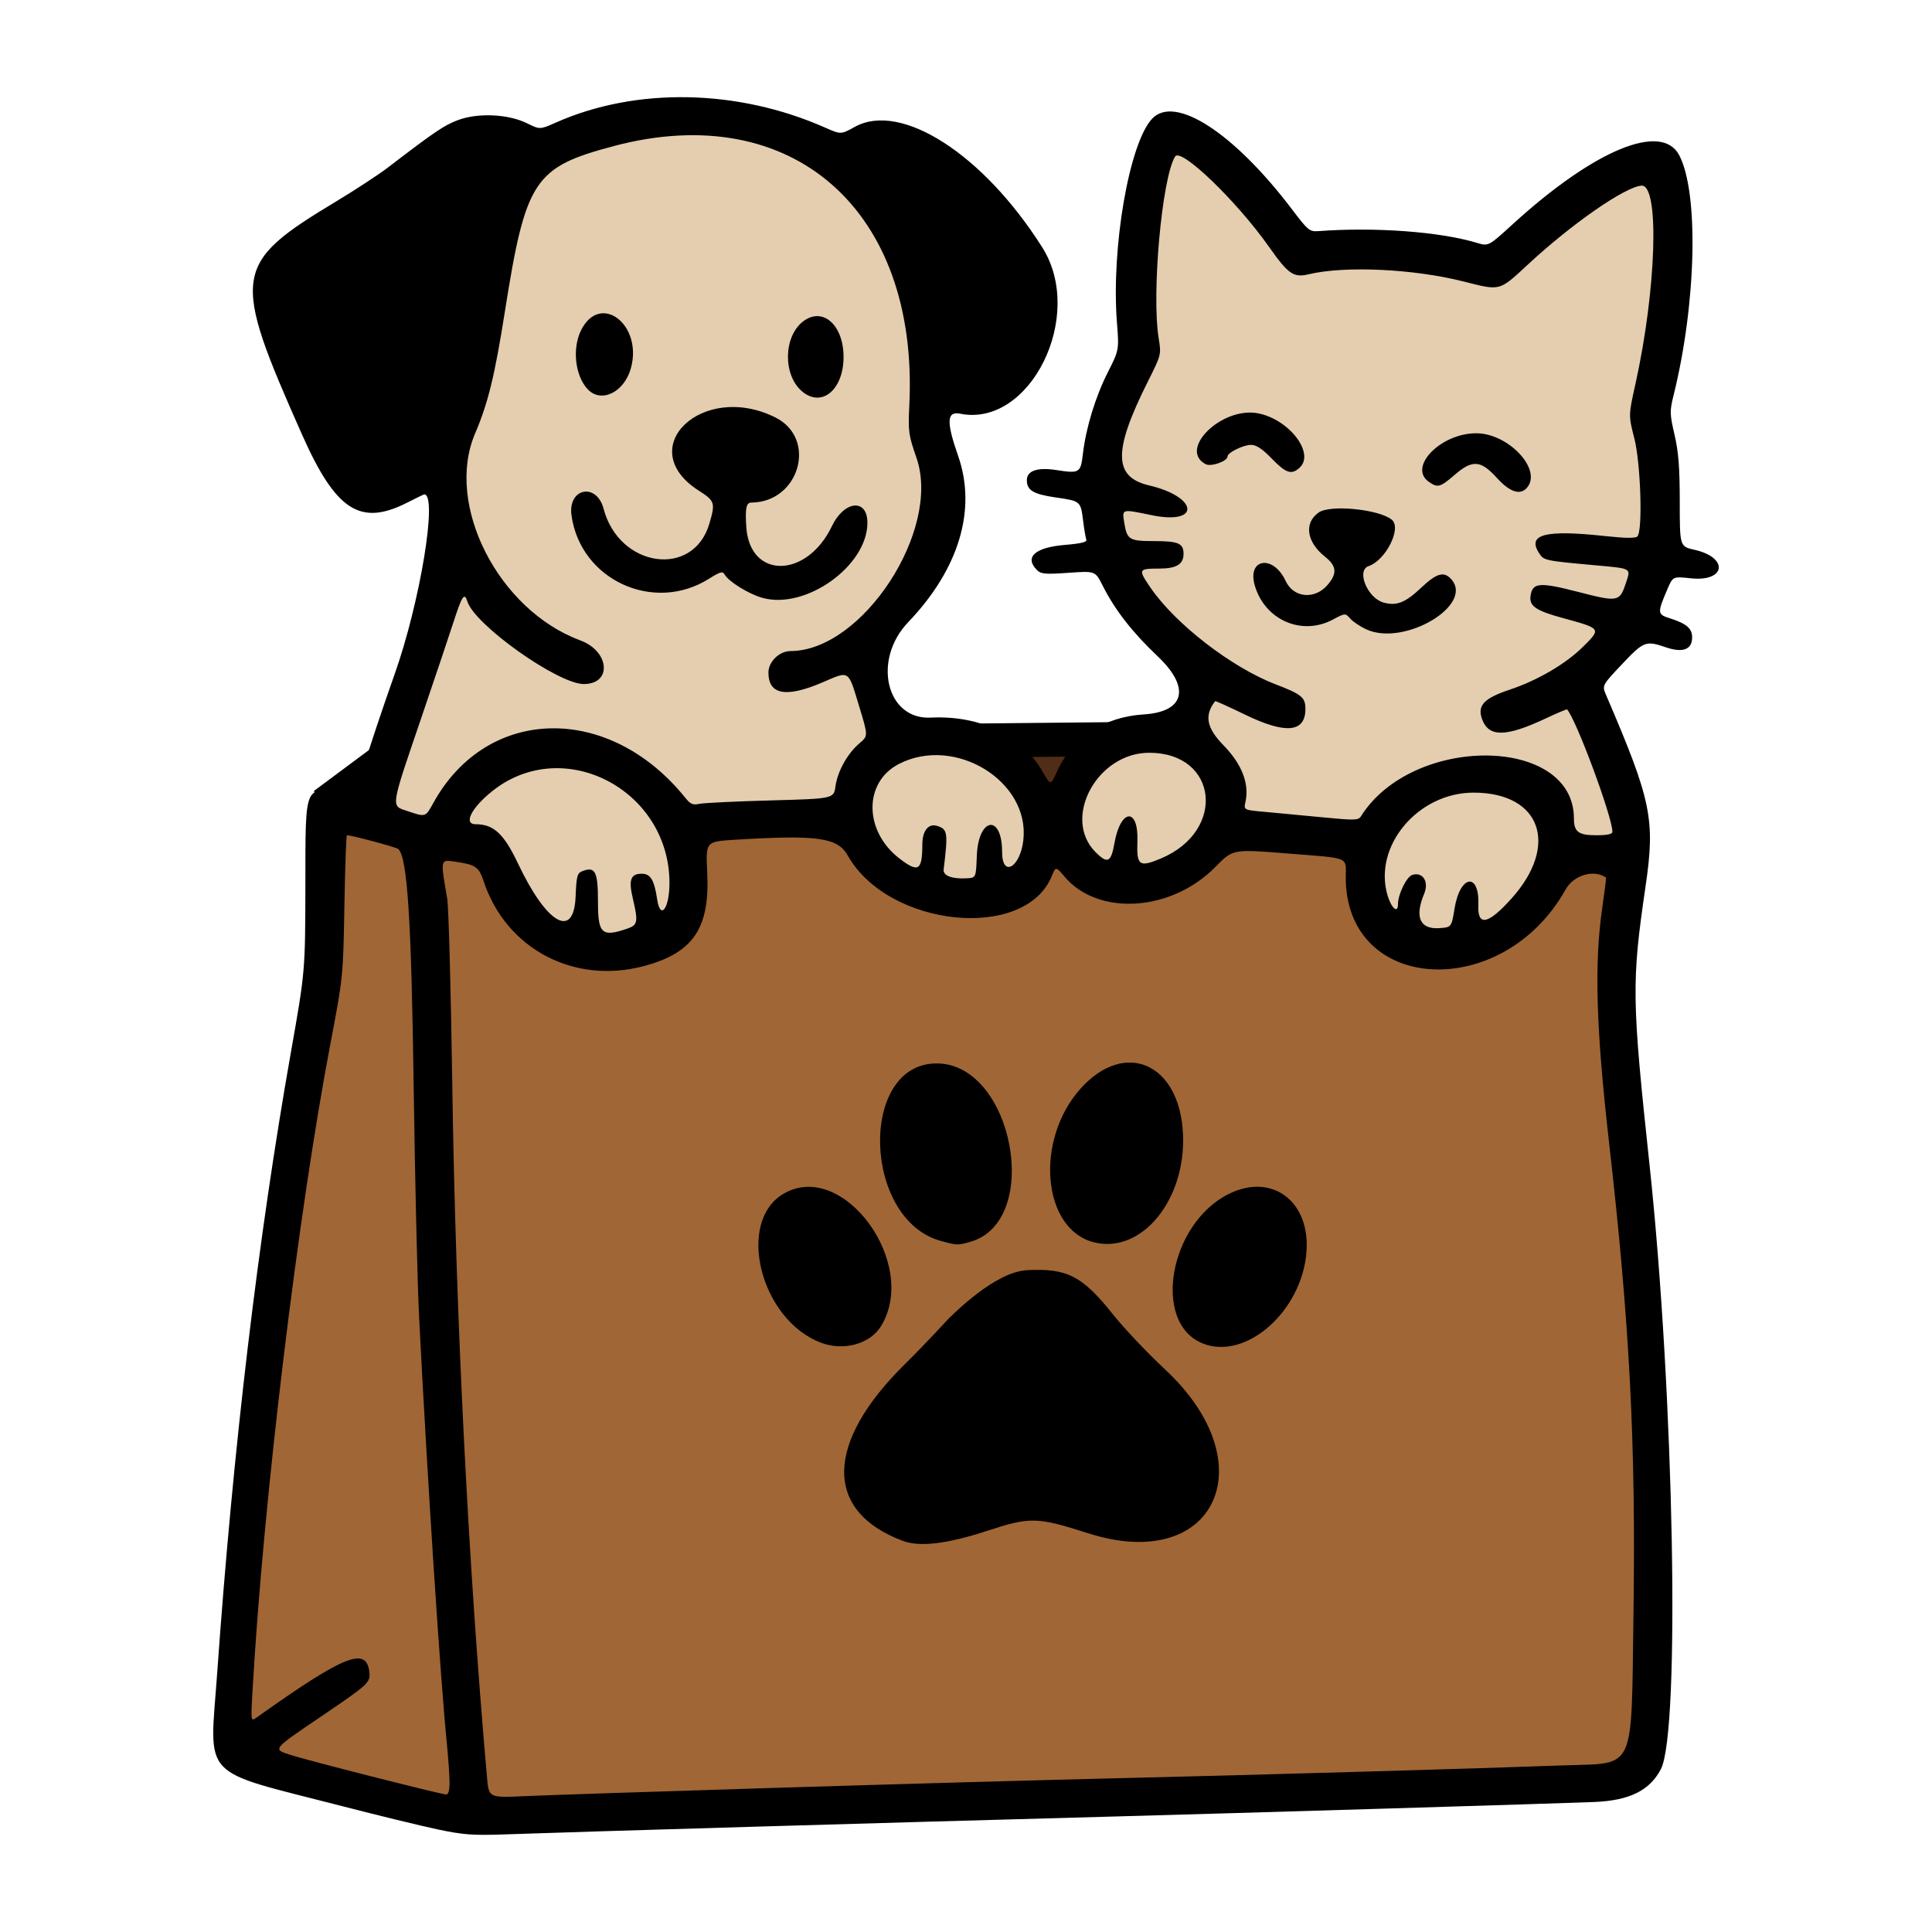
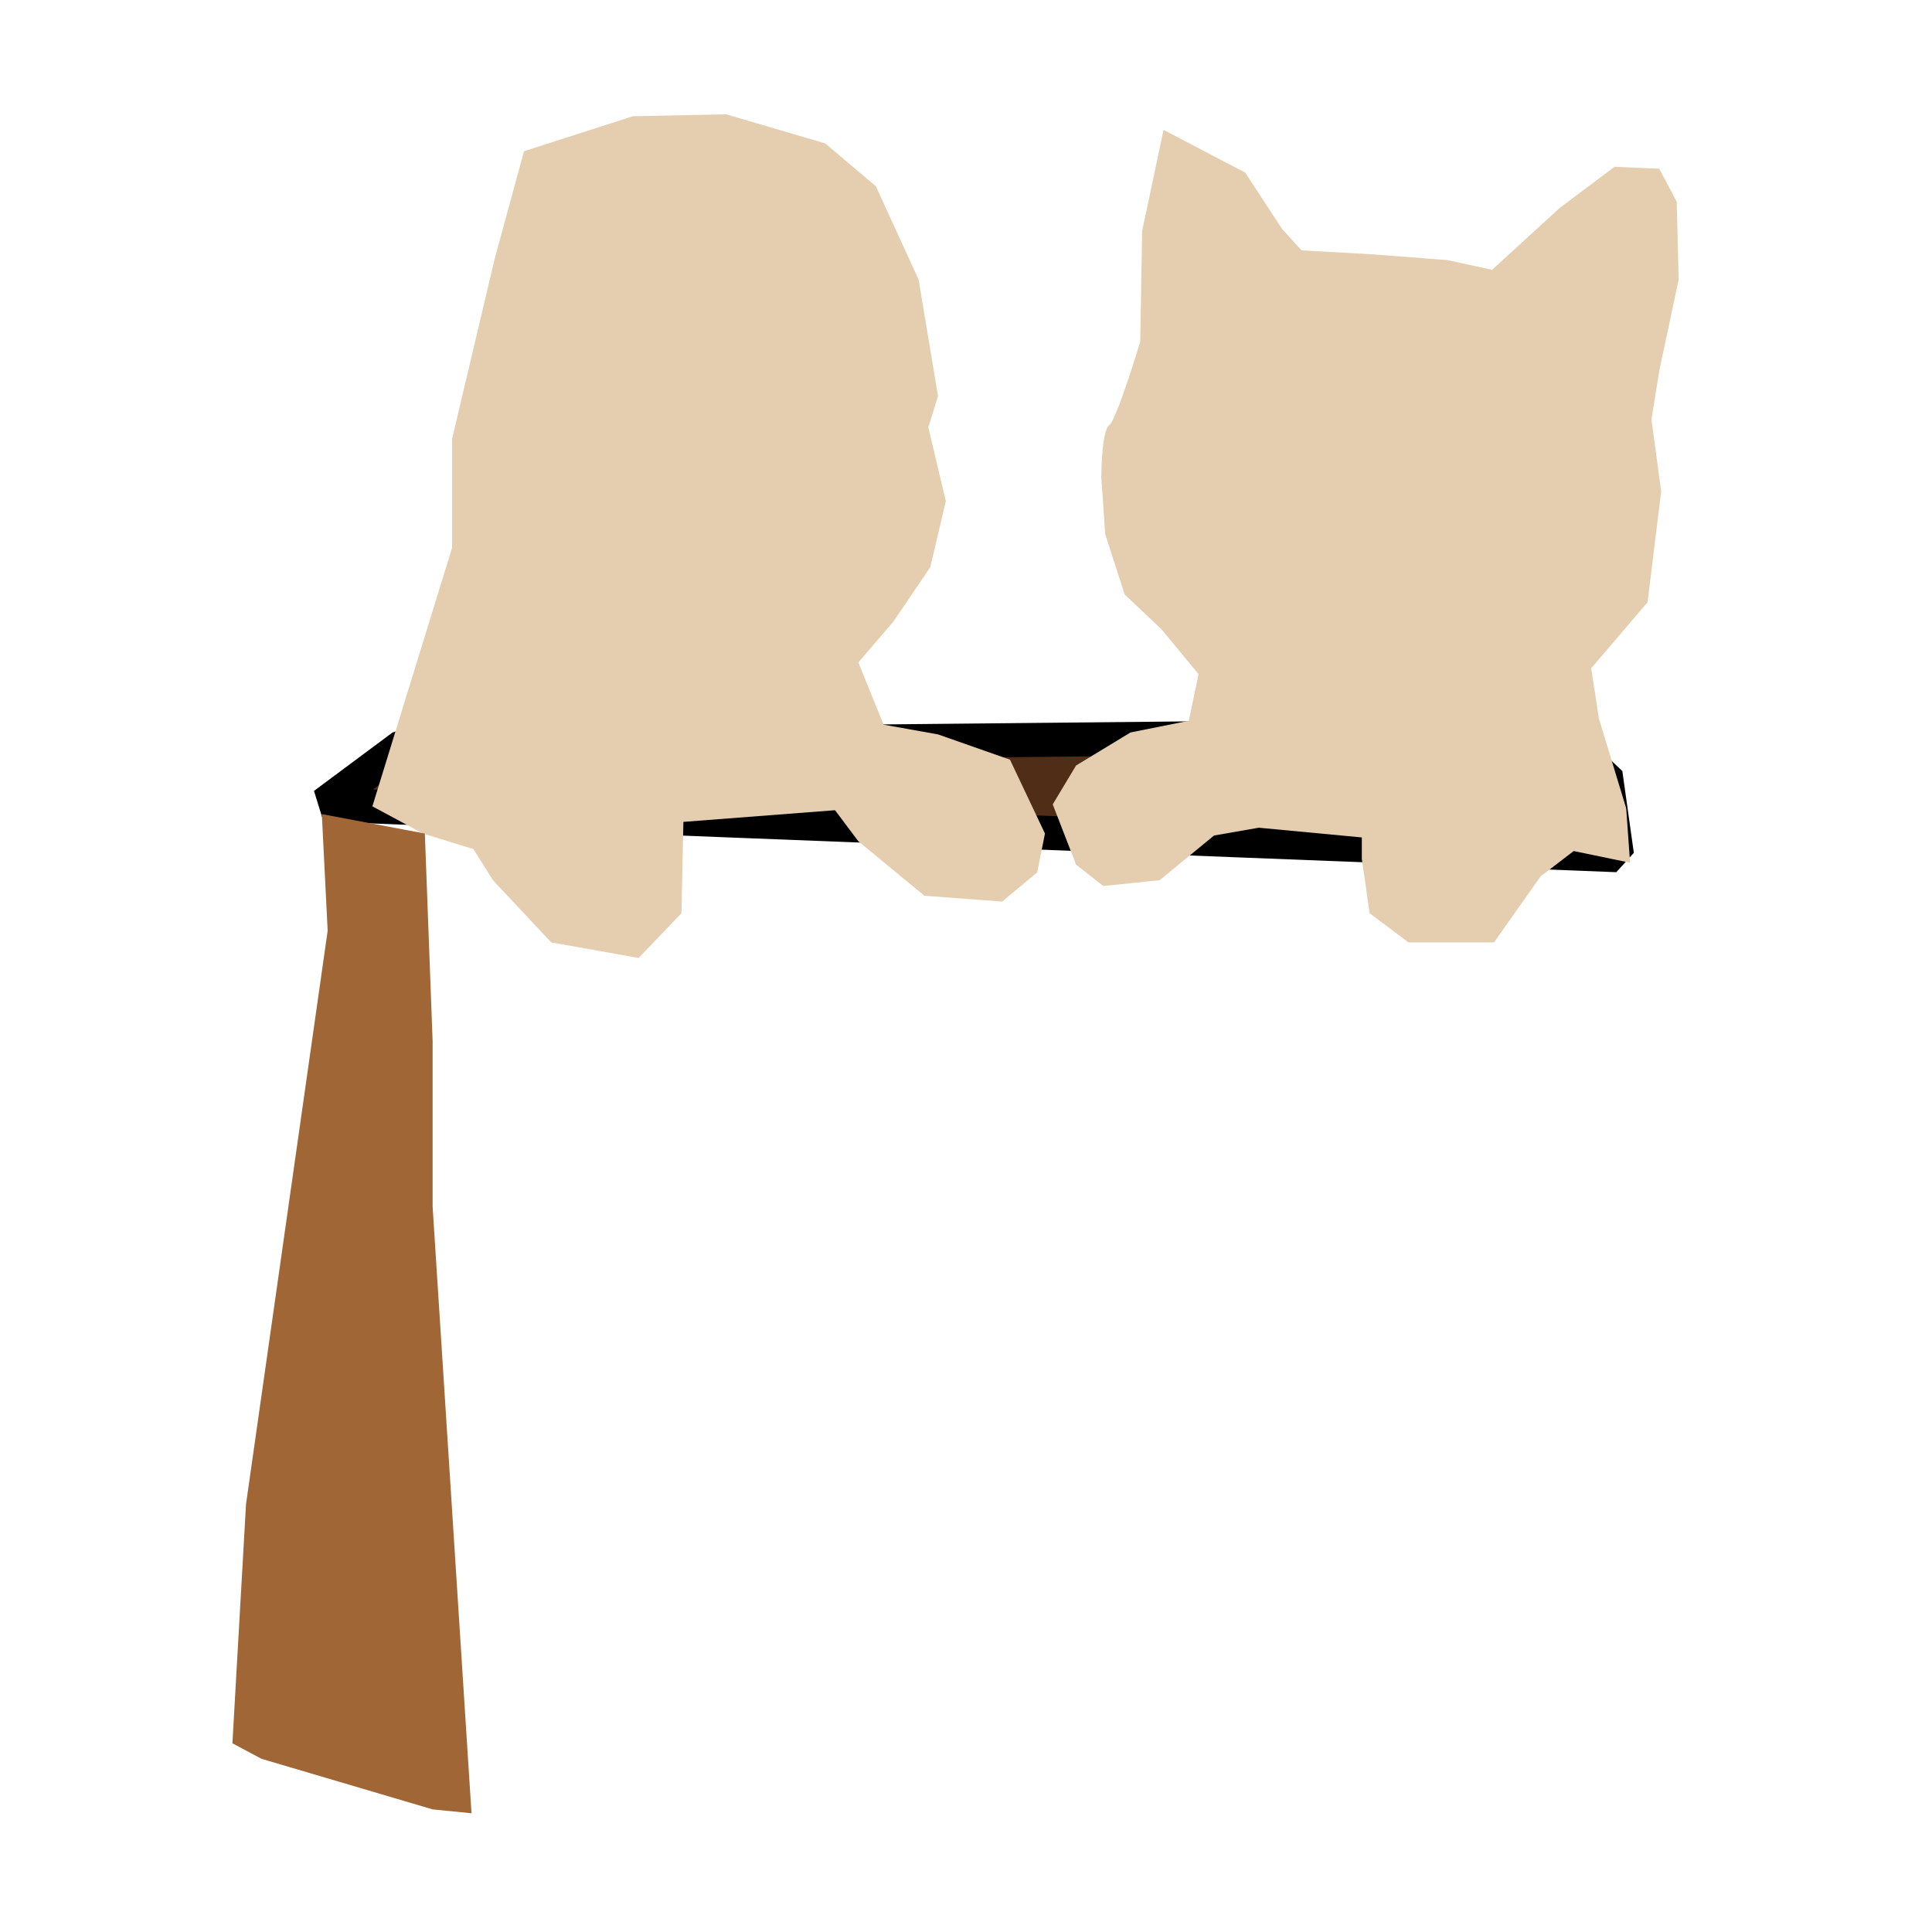
<svg xmlns="http://www.w3.org/2000/svg" xmlns:ns1="http://sodipodi.sourceforge.net/DTD/sodipodi-0.dtd" xmlns:ns2="http://www.inkscape.org/namespaces/inkscape" width="1024" height="1024" viewBox="0 0 1024 1024" version="1.1" id="svg1" xml:space="preserve" ns1:docname="zookupy sygnet.svg" ns2:version="1.4 (86a8ad7, 2024-10-11)">
  <ns1:namedview id="namedview1" pagecolor="#ffffff" bordercolor="#000000" borderopacity="0.25" ns2:showpageshadow="2" ns2:pageopacity="0.0" ns2:pagecheckerboard="0" ns2:deskcolor="#d1d1d1" ns2:document-units="px" ns2:zoom="0.70710678" ns2:cx="249.60869" ns2:cy="436.28488" ns2:window-width="2560" ns2:window-height="1369" ns2:window-x="-8" ns2:window-y="-8" ns2:window-maximized="1" ns2:current-layer="layer1" />
  <defs id="defs1" />
  <g ns2:label="Warstwa 1" ns2:groupmode="layer" id="layer1" transform="translate(422,422)">
    <g id="g59" transform="matrix(1.226,0,0,1.226,-20.267,50.133)">
      <path style="fill:#502d16;fill-opacity:1;stroke:#000000;stroke-width:14.71;stroke-linecap:butt;stroke-linejoin:bevel;stroke-dasharray:none;stroke-opacity:1;paint-order:markers stroke fill" d="m -187.546,-37.274 33.949,-25.253 341.147,-3.367 178.854,15.152 4.968,35.354 z" id="path59" />
      <path style="fill:#e4ceaf;fill-opacity:1;stroke:none;stroke-width:1.188;stroke-opacity:1" d="m 173.66,-4.578 -24.371,2.521 -11.765,-9.244 -10.085,-26.052 10.085,-16.808 23.531,-14.286 25.211,-5.042 4.202,-20.169 -15.967,-19.329 -15.967,-15.127 -8.404,-26.052 -1.681,-24.371 c 0,0 0,-20.169 3.362,-22.69 3.362,-2.521 13.446,-36.136 13.446,-36.136 l 0.84,-47.902 9.244,-43.7 35.296,18.488 15.967,24.371 8.404,9.244 30.254,1.681 32.775,2.521 19.329,4.202 29.413,-26.892 23.531,-17.648 19.329,0.84 7.563,14.286 0.84,33.615 -8.404,39.498 -3.362,21.01 4.202,31.094 -5.883,47.902 -24.371,28.573 3.362,21.85 11.765,38.657 1.681,23.531 -24.371,-5.042 -14.286,10.925 -20.169,28.573 h -36.977 l -16.808,-12.606 -3.362,-23.531 v -9.244 l -44.54,-4.202 -19.329,3.362 z" id="path22" />
      <path style="fill:#e4ceaf;fill-opacity:1;stroke:none;stroke-width:1.188;stroke-opacity:1" d="m -166.694,-36.512 34.456,-111.771 v -47.061 l 18.488,-78.155 12.606,-46.221 47.061,-15.127 40.338,-0.84 42.859,12.606 21.85,18.488 18.488,40.338 8.404,50.423 -4.202,13.446 7.563,31.934 -6.723,28.573 -15.967,23.531 -15.127,17.648 10.925,26.892 23.531,4.202 31.094,10.925 15.127,31.934 -3.362,16.808 L 105.589,4.666 71.974,2.145 43.401,-21.386 33.316,-34.832 l -65.55,5.042 -0.84,39.498 -18.488,19.329 -37.817,-6.723 -25.211,-26.892 -8.404,-13.446 -21.85,-6.723 z" id="path21" />
      <path style="fill:#a16635;fill-opacity:1;stroke:none;stroke-width:1.188;stroke-opacity:1" d="m -188.544,-33.151 2.521,50.423 -35.296,247.912 -5.883,103.367 12.606,6.723 73.953,21.85 16.808,1.681 -16.808,-262.199 V 65.174 l -3.362,-89.921 z" id="path18" />
-       <path style="fill:#a16635;fill-opacity:1;stroke:none;stroke-width:1.188;stroke-opacity:1" d="m -117.112,400.485 488.261,-14.286 c 0,0 15.127,-11.765 16.808,-26.052 1.681,-14.286 -3.362,-132.78 -3.362,-132.78 L 374.511,90.385 371.149,22.314 376.191,-13.822 349.299,-15.503 325.769,14.751 295.515,27.356 274.505,19.793 261.9,6.347 261.059,-22.226 199.712,-27.268 182.064,-12.982 161.054,0.464 134.162,-18.024 124.918,-18.864 119.035,-6.259 96.345,3.826 54.326,-5.418 32.476,-31.47 l -62.188,3.362 1.681,27.733 -5.042,14.286 -19.329,11.765 h -21.85 l -21.85,-6.723 -17.648,-26.052 -6.723,-12.606 -18.488,0.84 3.362,50.423 2.521,168.916 11.765,159.672 z" id="path19" ns1:nodetypes="ccscccccccccccccccccccccccccccccccc" />
-       <path style="fill:#000000;fill-opacity:1;stroke:none;stroke-width:1.188" d="m -138.681,405.733 c -7.19,-1.526 -25.641,-6.02 -41.002,-9.987 -62.405,-16.117 -57.402,-10.763 -54.076,-57.867 6.829,-96.7 17.653,-187.834 31.831,-268.002 6.2,-35.06 6.2,-35.06 6.268,-72.346 0.082,-44.895 -0.82,-42.997 18.386,-38.682 2.915,0.655 3.12,0.277 6.93,-12.721 2.159,-7.368 8.117,-25.215 13.24,-39.66 11.103,-31.309 18.792,-78.141 12.778,-77.837 -0.163,0.008 -3.448,1.613 -7.298,3.565 -20.335,10.312 -30.871,3.487 -45.505,-29.475 -30.725,-69.204 -30.056,-73.725 14.909,-100.824 8.258,-4.977 18.224,-11.505 22.146,-14.506 20.563,-15.735 24.295,-18.264 30.307,-20.542 8.635,-3.271 21.786,-2.681 29.929,1.344 5.566,2.751 5.566,2.751 12.479,-0.314 34.676,-15.37 78.553,-14.548 116.381,2.181 6.822,3.017 6.822,3.017 12.855,-0.32 19.994,-11.058 55.636,11.879 81.073,52.174 18.654,29.549 -5.262,77.912 -35.523,71.834 -5.832,-1.171 -6.058,3.458 -0.891,18.228 8.118,23.207 0.393,48.923 -21.61,71.938 -15.557,16.273 -9.469,42.146 9.7,41.223 21.627,-1.041 39.467,7.64 48.616,23.659 3.293,5.766 3.293,5.766 6.101,-0.458 6.556,-14.527 20.208,-23.506 37.37,-24.575 17.899,-1.116 20.412,-11.578 6.046,-25.176 -10.931,-10.347 -18.491,-20.069 -23.752,-30.545 -3.179,-6.33 -3.179,-6.33 -14.776,-5.508 -10.007,0.709 -11.872,0.547 -13.602,-1.183 -5.569,-5.57 -0.883,-9.796 12.058,-10.875 6.874,-0.573 9.662,-1.246 9.28,-2.24 -0.3,-0.781 -0.913,-4.364 -1.362,-7.961 -1.099,-8.796 -1.04,-8.745 -11.88,-10.32 -9.688,-1.408 -12.479,-3.082 -12.479,-7.481 0,-4.091 4.586,-5.643 12.86,-4.35 9.886,1.545 10.417,1.221 11.362,-6.933 1.298,-11.204 5.405,-24.697 10.71,-35.186 4.948,-9.784 4.948,-9.784 4.016,-21.668 -2.531,-32.278 5.3,-77.608 15.225,-88.131 9.879,-10.475 35.446,6.143 60.621,39.403 6.743,8.908 7.454,9.489 11.271,9.204 24.464,-1.822 52.454,0.244 68.424,5.05 5.082,1.53 5.082,1.53 15.399,-7.894 35.415,-32.35 64.666,-44.455 72.198,-29.877 8.473,16.398 7.344,63.941 -2.458,103.546 -1.743,7.042 -1.718,8.164 0.386,17.233 1.718,7.404 2.25,14.27 2.25,28.995 0,19.294 0,19.294 6.374,20.72 14.926,3.34 13.537,13.945 -1.614,12.323 -7.734,-0.828 -7.734,-0.828 -10.115,4.725 -4.364,10.181 -4.321,10.846 0.8,12.472 7.501,2.381 9.903,4.409 9.903,8.364 0,5.265 -4.026,6.766 -11.403,4.252 -8.662,-2.951 -9.496,-2.63 -18.868,7.282 -8.708,9.211 -8.708,9.211 -6.922,13.37 19.644,45.736 21.298,53.762 17.054,82.752 -6.064,41.422 -5.961,48.604 1.738,120.477 10.591,98.881 13.329,244.97 4.894,261.122 -4.827,9.243 -13.527,13.55 -28.684,14.199 -13.608,0.583 -152.568,4.779 -210.36,6.352 -96.888,2.637 -226.493,6.443 -260.871,7.661 -13.726,0.486 -17.933,0.167 -29.118,-2.206 z M 8.096,387.804 c 51.312,-1.584 117.897,-3.457 147.965,-4.162 56.418,-1.323 155.046,-4.162 192.387,-5.539 31.362,-1.156 29.061,3.881 30.055,-65.776 1.048,-73.411 -1.635,-125.189 -10.53,-203.23 -5.645,-49.525 -6.468,-77.479 -2.992,-101.592 1.035,-7.178 1.782,-13.12 1.661,-13.205 -5.261,-3.689 -13.973,-1.117 -17.492,5.163 -27.284,48.701 -95.04,44.974 -95.04,-5.228 0,-9.175 2.516,-8.162 -25.889,-10.422 -22.918,-1.823 -22.918,-1.823 -30.456,5.865 -19.03,19.408 -50.74,21.429 -65.272,4.159 -3.71,-4.409 -3.733,-4.409 -5.545,-0.036 -11.624,28.062 -70.573,22.021 -88.124,-9.031 -4.42,-7.821 -13.009,-9.02 -48.859,-6.827 -12.558,0.768 -12.558,0.768 -11.901,14.095 1.19,24.169 -6.023,34.825 -27.432,40.525 -30.164,8.031 -59.508,-7.466 -69.16,-36.524 -2.138,-6.437 -3.404,-7.305 -12.621,-8.658 -6.186,-0.908 -6.151,-1.078 -3.203,15.939 0.623,3.595 1.61,39.695 2.193,80.222 1.42,98.613 6.929,208.499 15.034,299.88 0.772,8.703 0.772,8.703 16.348,7.981 8.567,-0.397 57.558,-2.018 108.871,-3.602 z M 62.626,281.046 c -34.13,-12.769 -33.777,-42.229 0.916,-76.43 10.032,-9.889 18.201,-19.014 18.764,-19.541 2.101,-1.968 20.034,-20.347 34.097,-21.063 17.276,-0.88 23.799,2.476 36.994,19.03 4.836,6.067 15.042,16.853 22.678,23.968 43.882,40.883 21.549,88.288 -33.328,70.742 -22.127,-7.075 -25.054,-7.143 -43.734,-1.026 -17.246,5.648 -29.085,7.053 -36.388,4.321 z M 27.487,195.469 C 0.924,185.675 -9.763,142.674 11.409,130.774 c 25.679,-14.433 58.37,30.624 41.741,57.531 -4.684,7.578 -15.983,10.733 -25.663,7.164 z m 164.823,0.241 c -22.158,-8.836 -14.533,-52.043 11.425,-64.743 18.584,-9.092 35.052,3.312 33.399,25.157 -1.938,25.619 -26.174,47.023 -44.824,39.586 z M 79.191,151.413 C 45.192,142.258 43.483,74.631 77.251,74.631 c 33.134,0 45.919,68.418 14.42,77.165 -5.437,1.51 -5.449,1.509 -12.479,-0.384 z m 66.149,0.579 c -22.461,-5.547 -25.857,-44.236 -5.837,-66.502 19.182,-21.335 42.817,-10.88 44.248,19.573 1.341,28.545 -17.859,52.004 -38.41,46.929 z m -278.673,233.552 c 0,-2.872 -0.527,-10.493 -1.171,-16.936 -2.826,-28.264 -8.392,-113.785 -11.978,-184.043 -0.734,-14.381 -1.79,-59.038 -2.347,-99.238 -1.013,-73.101 -2.725,-99.703 -6.654,-103.376 -0.828,-0.774 -20.159,-5.964 -22.213,-5.964 -0.31,0 -0.803,13.771 -1.096,30.603 -0.529,30.423 -0.565,30.773 -6.036,59.49 -14.109,74.048 -28.892,196.636 -33.634,278.903 -0.821,14.236 -0.821,14.236 1.649,12.479 37.928,-26.985 47.518,-30.87 48.805,-19.772 0.529,4.562 -0.289,5.325 -20.141,18.788 -22.119,15 -21.728,14.525 -14.038,17.079 6.562,2.179 64.893,17.016 67.371,17.136 0.974,0.047 1.486,-1.727 1.486,-5.15 z M -56.259,16.28 c 4.294,-1.497 4.526,-2.934 2.125,-13.136 -1.854,-7.876 -0.884,-10.518 3.863,-10.518 3.838,0 5.435,2.651 6.707,11.136 1.371,9.145 5.309,3.882 5.309,-7.095 0,-40.377 -45.888,-64.238 -76.54,-39.8 -9.135,7.283 -12.685,14.367 -7.2,14.367 7.738,0 12.184,4.134 18.262,16.983 12.388,26.185 24.118,32.936 24.898,14.329 0.378,-9.022 0.692,-10.19 2.971,-11.052 5.587,-2.112 6.708,0.17 6.708,13.654 0,13.531 1.731,15.025 12.896,11.132 z M 301.166,7.587 c 2.381,-14.576 10.852,-15.722 10.26,-1.389 -0.386,9.351 4.183,8.446 14.33,-2.84 20.785,-23.118 12.674,-45.793 -16.38,-45.793 -24.127,0 -43.544,23.23 -37.178,44.478 1.67,5.573 4.494,7.948 4.494,3.779 0,-4.309 3.703,-11.891 6.193,-12.682 4.541,-1.441 7.304,2.935 5.132,8.132 -4.203,10.059 -1.867,15.427 6.474,14.879 5.333,-0.35 5.333,-0.35 6.675,-8.565 z M 94.612,-15.042 c 0.625,-16.814 10.939,-18.385 10.939,-1.667 0,11.126 7.839,6.676 9.179,-5.21 2.873,-25.49 -29.579,-45.359 -53.772,-32.923 -15.383,7.908 -15.216,29.11 0.324,40.975 8.104,6.188 9.75,5.146 9.787,-6.198 0.019,-5.905 2.62,-9.16 6.381,-7.987 4.566,1.424 4.783,2.867 2.83,18.813 -0.328,2.681 3.463,4.169 9.821,3.854 4.16,-0.206 4.16,-0.206 4.511,-9.658 z m 79.52,1.107 c 28.474,-11.897 24.776,-45.731 -4.998,-45.731 -22.544,0 -37.807,28.336 -23.155,42.989 5.158,5.158 6.667,4.434 8.136,-3.901 2.643,-15.007 10.47,-15.606 9.93,-0.76 -0.381,10.46 0.762,11.299 10.087,7.403 z m 195.261,-11.586 c 0,-6.326 -15.445,-48.041 -19.582,-52.887 -0.151,-0.177 -4.23,1.542 -9.065,3.818 -17.484,8.233 -24.919,8.3 -27.751,0.248 -2.043,-5.808 0.919,-8.91 12.058,-12.624 11.987,-3.998 24.097,-11.08 31.563,-18.459 8.05,-7.956 8.072,-7.924 -8.616,-12.474 -11.505,-3.137 -14.529,-5.145 -14.021,-9.312 0.74,-6.072 3.67,-6.358 20.557,-2.008 17.469,4.5 17.984,4.397 20.806,-4.154 2.019,-6.118 2.356,-5.925 -12.687,-7.288 -22.591,-2.048 -22.86,-2.105 -24.917,-5.244 -5.37,-8.196 2.505,-10.26 28.425,-7.453 8.698,0.942 13.205,0.999 14.026,0.178 2.365,-2.365 1.456,-31.536 -1.322,-42.428 -2.533,-9.93 -2.533,-9.93 0.472,-23.455 9.105,-40.979 10.496,-86.35 2.63,-85.78 -7.143,0.518 -30.14,16.486 -49.13,34.115 -12.488,11.592 -11.733,11.392 -27.738,7.332 -21.584,-5.475 -51.295,-6.878 -66.886,-3.158 -6.676,1.593 -8.868,0.089 -17.319,-11.884 -13.999,-19.835 -38.072,-42.994 -40.551,-39.014 -5.714,9.175 -10.244,59.477 -7.091,78.734 1.127,6.882 1.085,7.048 -4.756,18.687 -14.986,29.863 -14.845,41.152 0.559,44.767 21.4,5.022 22.424,17.285 1.076,12.87 -12.959,-2.68 -12.736,-2.739 -11.797,3.135 1.204,7.529 2.098,8.081 13.081,8.081 10.33,0 12.571,0.981 12.571,5.501 0,4.53 -3.073,6.384 -10.583,6.384 -8.971,0 -9.117,0.317 -3.758,8.167 10.757,15.757 35.109,34.586 54.155,41.873 11.201,4.285 12.875,5.661 12.875,10.583 0,10.288 -8.483,11.08 -26.235,2.449 -6.888,-3.349 -12.639,-5.941 -12.781,-5.759 -4.771,6.132 -3.764,11.529 3.553,19.027 8.018,8.218 11.281,16.636 9.532,24.597 -0.754,3.434 -0.754,3.434 8.527,4.251 5.105,0.45 16.234,1.499 24.732,2.332 13.887,1.361 15.57,1.323 16.639,-0.378 22.351,-35.581 92.107,-34.923 92.107,0.869 0,5.788 1.948,7.272 9.55,7.272 4.939,0 7.089,-0.458 7.089,-1.509 z M 263.024,-113.006 c -2.615,-1.201 -5.737,-3.288 -6.938,-4.639 -2.184,-2.456 -2.184,-2.456 -7.605,0.426 -13.371,7.11 -29.279,0.189 -33.662,-14.644 -3.499,-11.842 7.921,-13.64 13.295,-2.094 3.446,7.405 12.679,8.222 18.239,1.615 4.154,-4.936 3.823,-8.081 -1.279,-12.152 -7.941,-6.336 -9.087,-14.542 -2.659,-19.044 4.986,-3.492 26.051,-1.414 31.602,3.118 4.394,3.587 -2.566,17.527 -10.014,20.057 -5.411,1.838 -0.578,13.74 6.39,15.738 5.624,1.613 9.458,0.111 16.347,-6.405 6.648,-6.288 9.795,-7.191 12.942,-3.714 10.139,11.203 -20.297,29.251 -36.659,21.738 z m 56.402,-65.516 c -7.007,-7.702 -10.571,-7.931 -18.371,-1.18 -6.106,5.285 -7.211,5.576 -11.026,2.904 -9.173,-6.425 5.299,-21.122 20.663,-20.984 13.851,0.124 28.326,15.634 21.861,23.424 -2.93,3.531 -7.423,2.105 -13.127,-4.164 z m -97.293,-8.311 c -4.131,-4.263 -6.671,-5.942 -8.991,-5.942 -3.306,0 -10.136,3.356 -10.136,4.98 0,2.096 -7.131,4.612 -9.491,3.349 -11.907,-6.372 6.94,-24.838 22.457,-22.004 13.596,2.483 25.03,17.357 18.139,23.594 -3.472,3.142 -5.843,2.355 -11.977,-3.975 z m -362.46,148.84 c 23.24,-42.087 75.982,-43.145 108.935,-2.185 2.183,2.714 3.325,3.216 5.942,2.613 1.782,-0.41 15.612,-1.083 30.734,-1.494 27.494,-0.748 27.494,-0.748 28.231,-6.124 0.885,-6.458 5.243,-14.259 10.38,-18.582 3.757,-3.162 3.757,-3.162 -0.107,-15.873 -4.902,-16.124 -4.028,-15.545 -15.822,-10.48 -15.784,6.779 -23.436,5.403 -23.436,-4.215 0,-4.708 4.715,-9.29 9.571,-9.302 31.122,-0.075 65.227,-52.34 54.455,-83.451 -3.465,-10.009 -3.677,-11.552 -3.121,-22.772 4.184,-84.384 -50.593,-132.518 -127.611,-112.135 -34.681,9.178 -38.226,14.566 -47.274,71.836 -4.356,27.571 -7.239,39.357 -12.83,52.45 -13.153,30.799 10.004,76.322 45.516,89.478 12.679,4.697 13.782,18.851 1.47,18.851 -11.112,0 -47.093,-25.505 -50.319,-35.669 -1.306,-4.116 -2.278,-2.652 -6.126,9.226 -2.065,6.373 -8.312,24.957 -13.882,41.299 -13.394,39.294 -13.152,37.657 -5.924,40.059 7.99,2.655 7.763,2.727 11.218,-3.53 z M 1.907,-126.642 c -5.878,-1.642 -14.605,-7.04 -16.31,-10.088 -0.85,-1.518 -1.894,-1.234 -6.783,1.844 -23.943,15.077 -55.601,0.454 -59.425,-27.449 -1.616,-11.79 10.857,-14.295 13.89,-2.789 6.71,25.457 38.694,30.032 45.673,6.534 2.712,-9.133 2.461,-9.926 -4.559,-14.417 -28.703,-18.361 1.608,-47.329 33.108,-31.641 18.286,9.107 10.493,36.702 -10.398,36.819 -2.183,0.012 -2.701,2.609 -2.134,10.708 1.572,22.476 26.134,22.149 36.992,-0.493 5.35,-11.157 15.355,-12.12 15.355,-1.479 0,18.651 -26.647,37.695 -45.409,32.452 z m 17.186,-89.239 c -8.301,-6.985 -8.131,-23.537 0.31,-30.177 8.432,-6.632 17.601,1.313 17.601,15.251 0,14.208 -9.428,22.064 -17.911,14.926 z m -92.715,-0.962 c -5.495,-5.866 -6.776,-17.788 -2.759,-25.663 8.292,-16.254 26.54,-2.309 21.495,16.427 -2.839,10.543 -12.876,15.491 -18.736,9.236 z" id="path3" />
    </g>
  </g>
  <g ns2:groupmode="layer" id="layer9" ns2:label="Warstwa 2" />
  <g ns2:groupmode="layer" id="layer4" ns2:label="Layer 1" />
  <g ns2:groupmode="layer" id="layer5" ns2:label="Layer 2" />
  <g ns2:groupmode="layer" id="layer6" ns2:label="Layer 3" />
  <g ns2:groupmode="layer" id="layer7" ns2:label="Layer 4" />
  <g ns2:groupmode="layer" id="layer8" ns2:label="Layer 5" />
</svg>